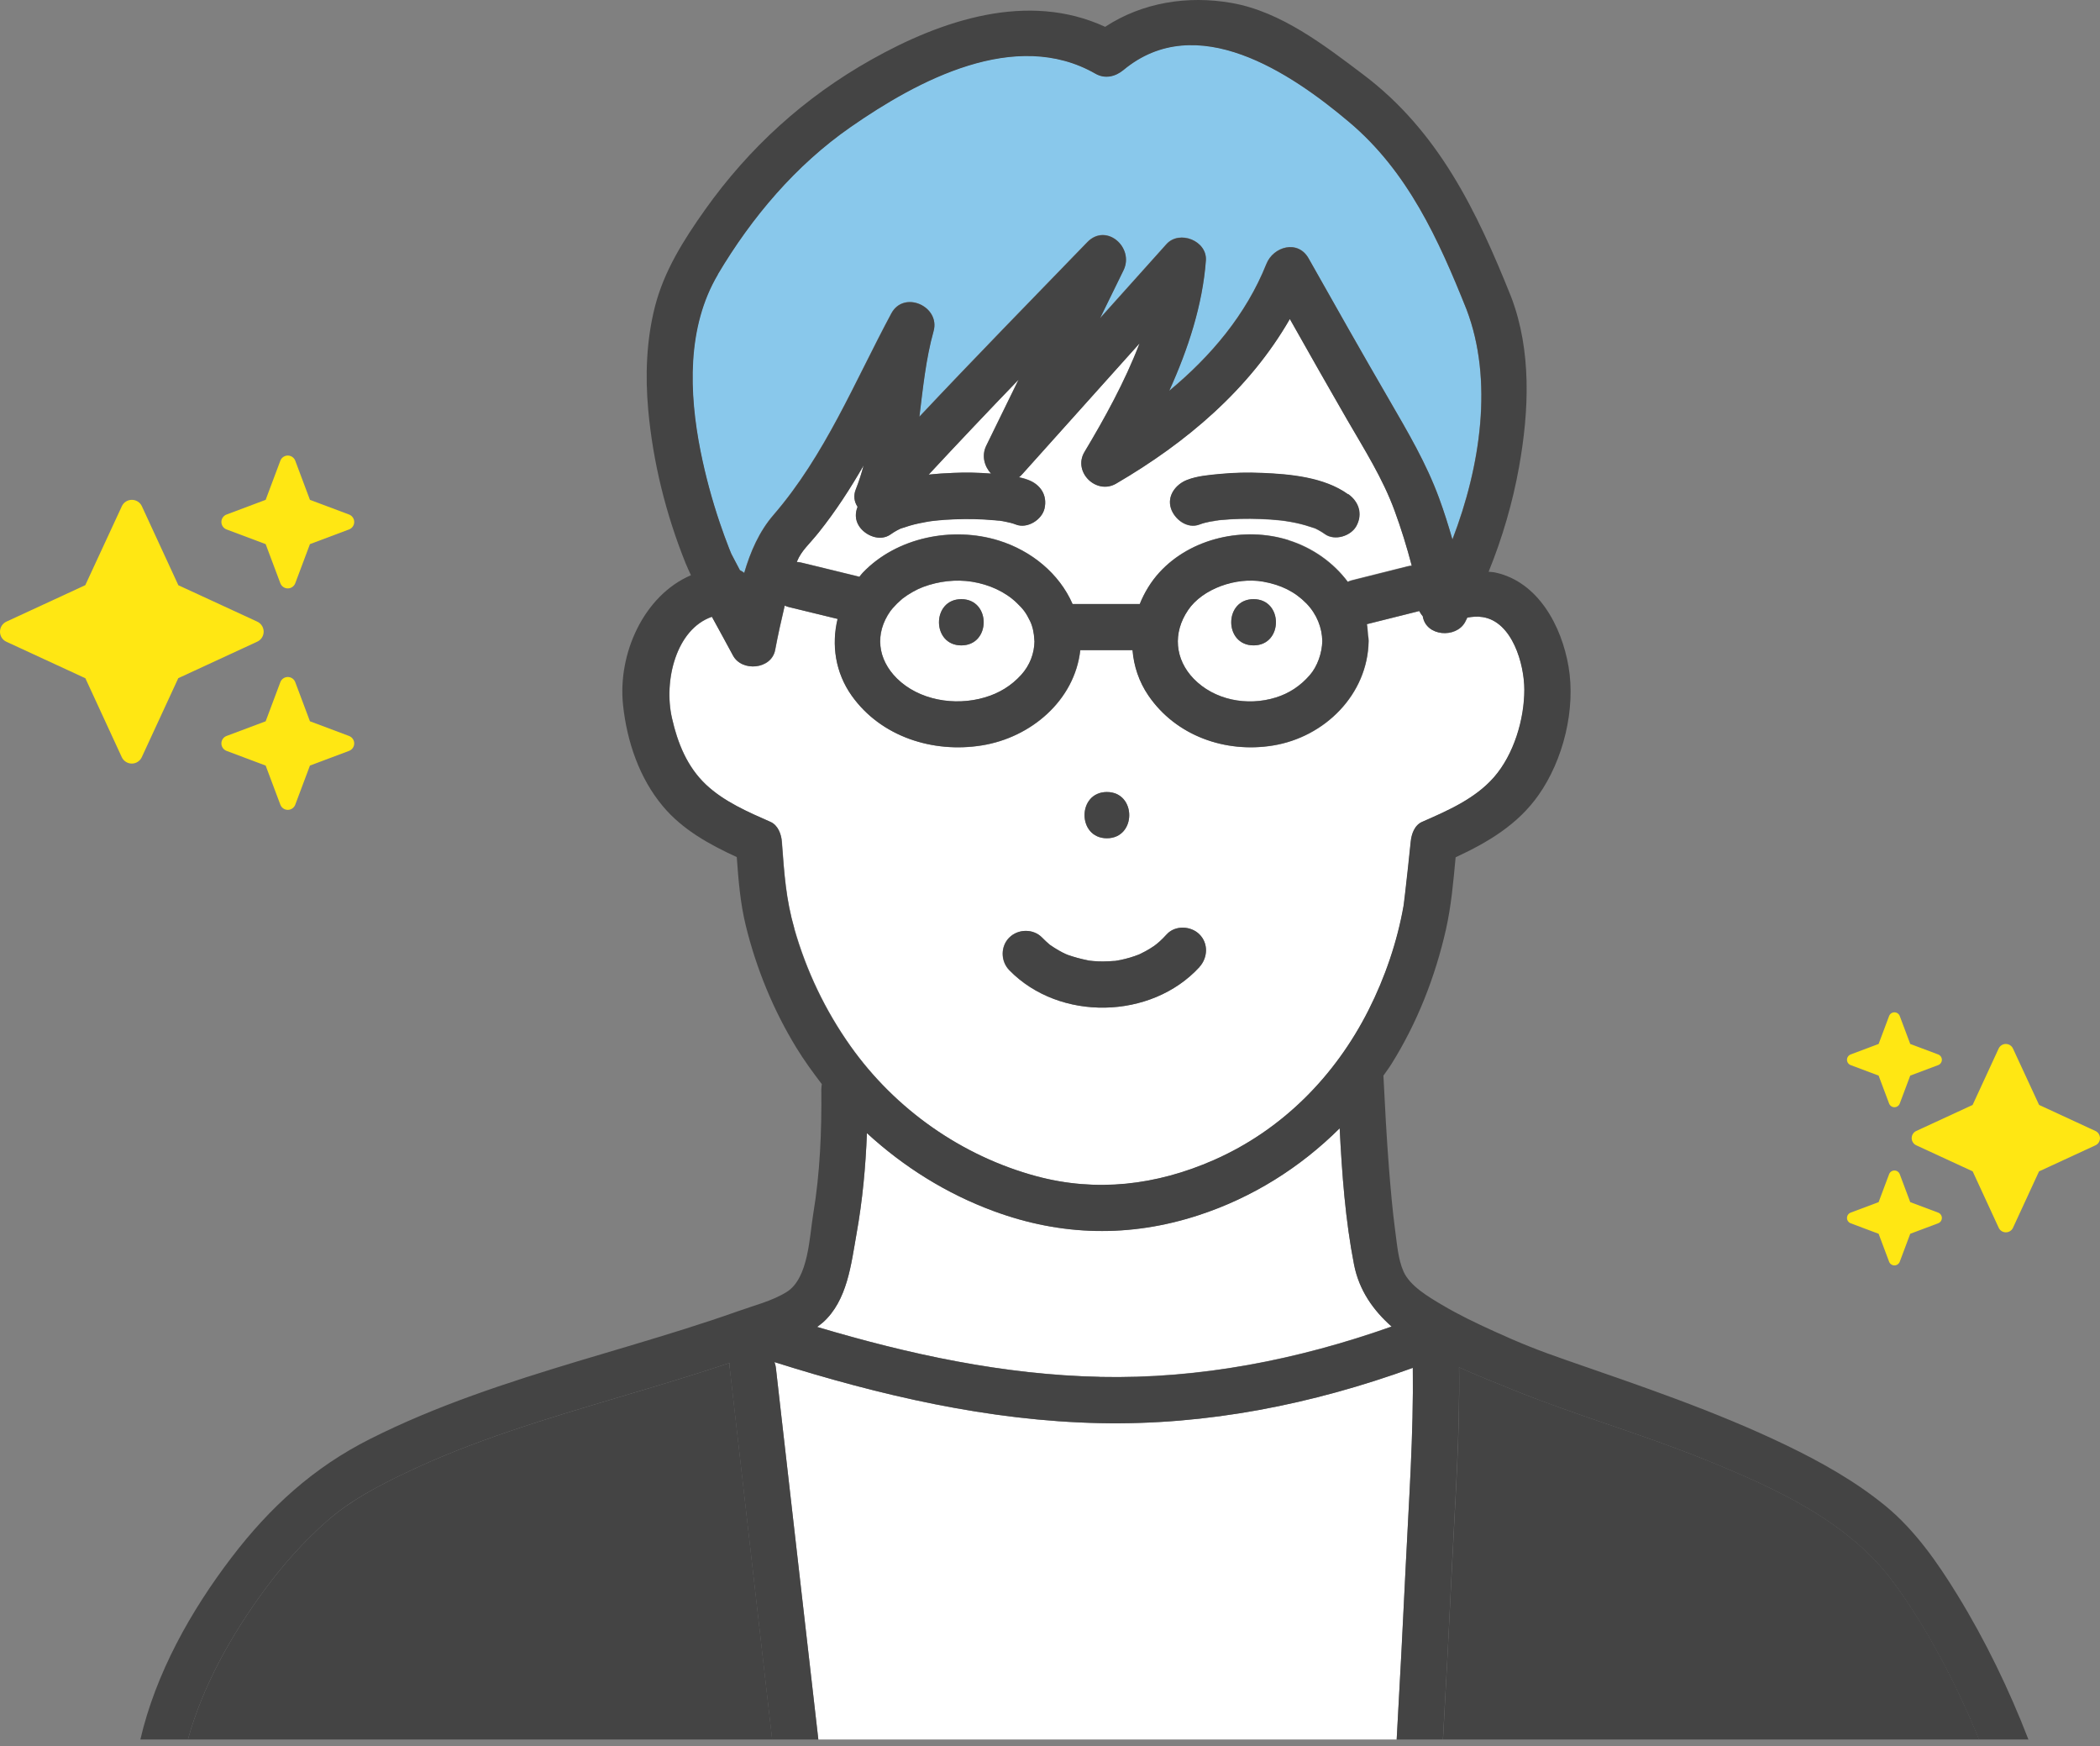
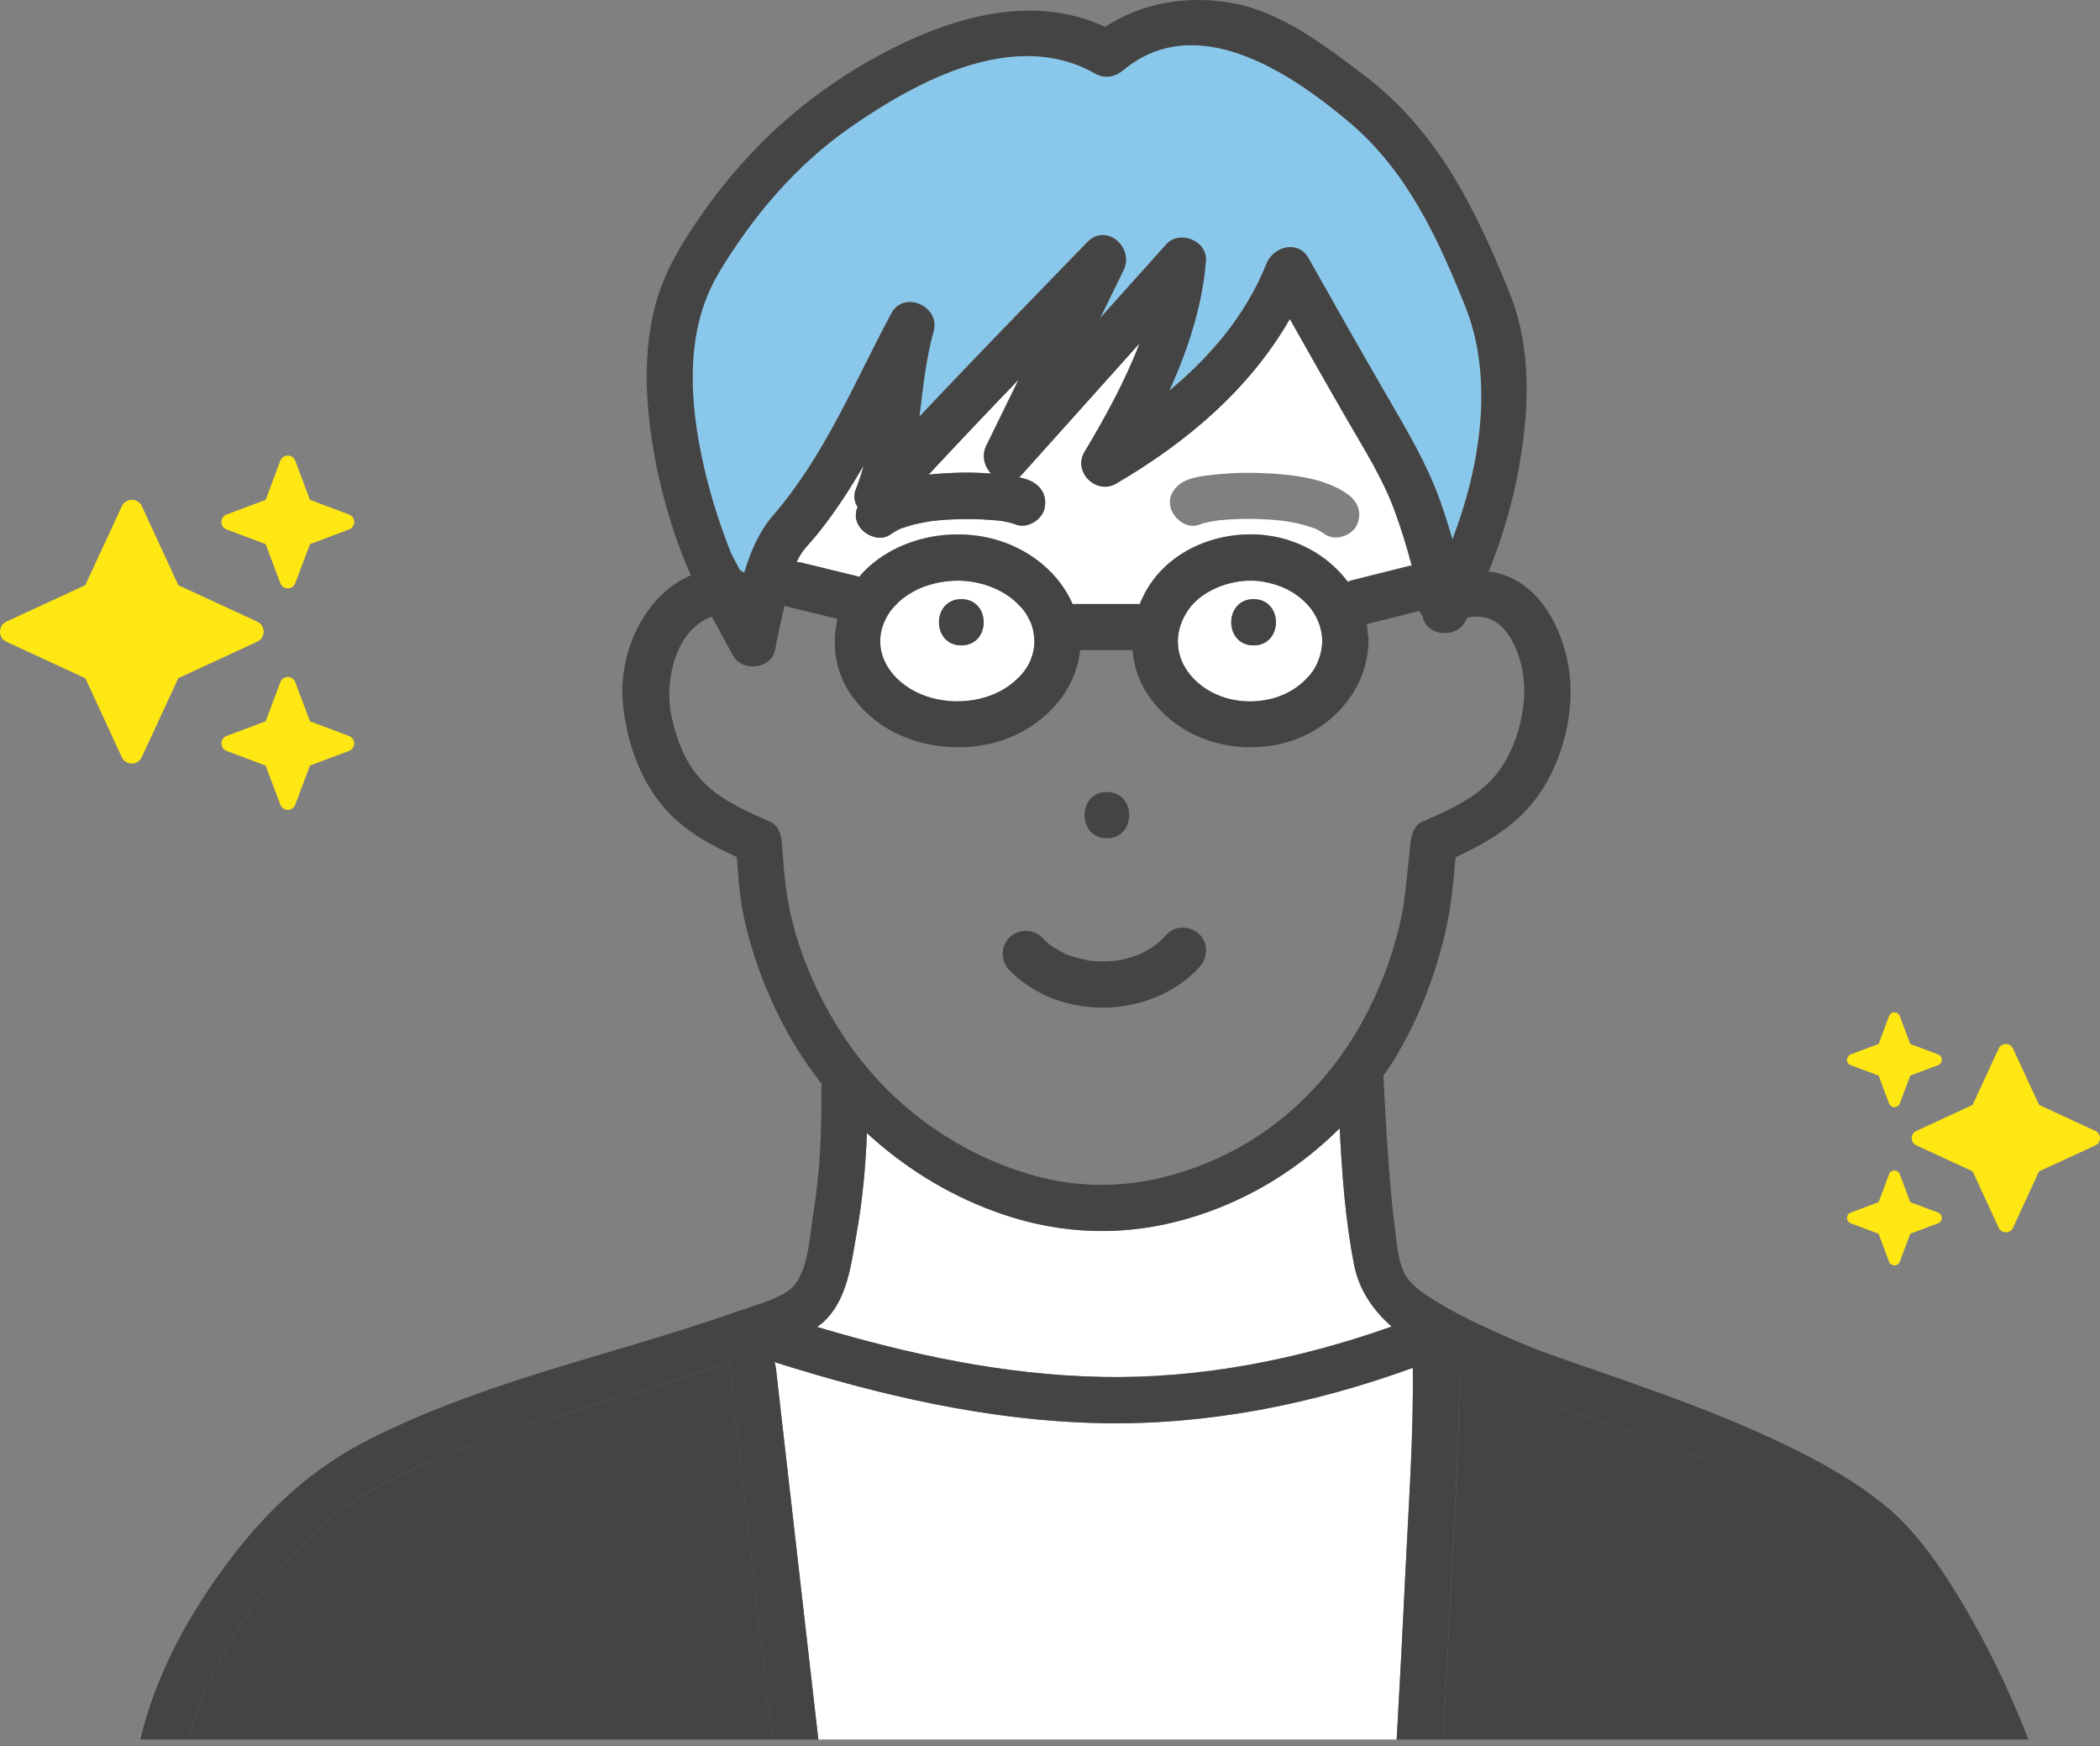
<svg xmlns="http://www.w3.org/2000/svg" width="83" height="69" viewBox="0 0 83 69" fill="none">
  <rect x="0" y="0" width="83" height="69" fill="#808080" stroke="none" />
  <path d="M38.925 27.56C39.494 27.394 39.973 27.101 40.367 26.667C40.708 26.285 40.882 25.822 40.89 25.335C40.886 25.059 40.825 24.767 40.724 24.556C40.561 24.215 40.452 24.072 40.188 23.821C39.737 23.386 39.104 23.098 38.426 22.988C37.792 22.887 37.114 22.96 36.489 23.195C36.245 23.285 35.925 23.463 35.677 23.654C35.665 23.666 35.641 23.687 35.608 23.715C35.555 23.76 35.507 23.808 35.458 23.853C35.397 23.914 35.34 23.975 35.283 24.04C35.271 24.052 35.218 24.121 35.198 24.145C34.565 25.039 34.687 26.054 35.458 26.813C36.315 27.657 37.723 27.917 38.929 27.56H38.925ZM37.995 23.675C39.173 23.675 39.173 25.502 37.995 25.502C36.818 25.502 36.818 23.675 37.995 23.675Z" fill="white" />
  <path d="M40.261 14.998C39.063 16.241 37.878 17.491 36.704 18.754C37.041 18.717 37.374 18.697 37.687 18.685C38.182 18.664 38.678 18.677 39.169 18.713C38.909 18.433 38.783 18.007 38.978 17.609C39.404 16.736 39.831 15.867 40.257 14.994L40.261 14.998Z" fill="white" />
  <path d="M28.454 20.674C28.568 21.003 28.686 21.331 28.811 21.656C28.84 21.729 28.868 21.802 28.901 21.876C29.01 22.091 29.128 22.31 29.242 22.525C29.307 22.554 29.364 22.59 29.412 22.631C29.656 21.79 30.005 20.994 30.57 20.341C32.608 17.982 33.765 15.099 35.226 12.379C35.722 11.453 37.171 12.099 36.895 13.082C36.59 14.17 36.477 15.319 36.335 16.459C38.519 14.137 40.752 11.855 42.969 9.565C43.728 8.782 44.841 9.781 44.402 10.674C44.093 11.303 43.785 11.937 43.476 12.566C44.349 11.591 45.226 10.617 46.099 9.643C46.615 9.07 47.715 9.509 47.658 10.288C47.528 12.034 46.96 13.78 46.209 15.436C47.853 14.076 49.246 12.432 50.05 10.422C50.326 9.736 51.3 9.456 51.718 10.203C52.774 12.079 53.834 13.95 54.914 15.81C55.644 17.073 56.371 18.295 56.875 19.675C57.069 20.211 57.244 20.759 57.402 21.311C58.519 18.408 59.026 15.014 57.959 12.217C56.854 9.456 55.636 6.768 53.314 4.811C51.004 2.866 47.281 0.361 44.398 2.761C44.081 3.025 43.671 3.122 43.29 2.903C40.127 1.092 36.266 3.171 33.614 5.014C31.446 6.524 29.717 8.571 28.369 10.832C27.131 12.919 27.224 15.518 27.683 17.824C27.874 18.786 28.133 19.736 28.45 20.67L28.454 20.674Z" fill="#89C8EB" />
  <path d="M48.097 20.565H48.105C48.114 20.565 48.122 20.565 48.126 20.561C48.118 20.561 48.105 20.561 48.093 20.569L48.097 20.565Z" fill="#FFE164" />
  <path d="M46.96 24.1C46.339 25.01 46.44 26.053 47.179 26.817C47.987 27.649 49.278 27.917 50.435 27.555C50.947 27.393 51.389 27.105 51.767 26.674C52.072 26.325 52.254 25.793 52.262 25.326C52.254 24.795 52.043 24.259 51.637 23.84C51.182 23.374 50.63 23.102 49.924 22.976C48.848 22.789 47.528 23.26 46.96 24.096V24.1ZM49.546 25.501C48.369 25.501 48.369 23.674 49.546 23.674C50.724 23.674 50.724 25.501 49.546 25.501Z" fill="white" />
  <path d="M48.077 20.569C47.975 20.577 48.004 20.581 48.048 20.577C48.064 20.577 48.081 20.573 48.097 20.564C48.089 20.564 48.081 20.564 48.072 20.564L48.077 20.569Z" fill="#FFE164" />
  <path d="M55.799 22.351C55.608 21.612 55.381 20.881 55.117 20.167C54.646 18.888 53.931 17.759 53.249 16.586C52.482 15.262 51.731 13.93 50.98 12.599C49.384 15.376 46.899 17.479 44.114 19.103C43.33 19.562 42.392 18.64 42.863 17.852C43.647 16.545 44.459 15.079 45.04 13.561C43.497 15.278 41.954 17 40.415 18.717C40.371 18.77 40.322 18.815 40.273 18.851C40.403 18.88 40.529 18.912 40.647 18.961C41.126 19.143 41.402 19.562 41.284 20.085C41.183 20.532 40.606 20.897 40.159 20.723C40.017 20.67 39.871 20.634 39.725 20.605C39.656 20.593 39.571 20.573 39.494 20.564C39.481 20.564 39.469 20.564 39.457 20.564C39.4 20.56 39.343 20.552 39.282 20.548C38.775 20.504 38.263 20.491 37.756 20.512C37.472 20.524 37.188 20.54 36.903 20.573C36.867 20.573 36.761 20.593 36.761 20.593C36.741 20.593 36.717 20.601 36.696 20.601C36.562 20.621 36.428 20.646 36.298 20.678C36.063 20.731 35.831 20.8 35.604 20.877C35.604 20.877 35.604 20.877 35.6 20.877C35.555 20.901 35.507 20.922 35.462 20.946C35.373 20.995 35.283 21.048 35.202 21.108C34.788 21.409 34.199 21.165 33.952 20.78C33.793 20.532 33.797 20.26 33.895 20.02C33.765 19.826 33.72 19.586 33.826 19.326C33.952 19.018 34.049 18.705 34.134 18.384C33.602 19.302 33.026 20.195 32.356 21.035C31.97 21.519 31.682 21.742 31.503 22.172C31.503 22.18 31.499 22.193 31.495 22.201C31.552 22.201 31.609 22.213 31.666 22.225C31.784 22.253 31.901 22.282 32.023 22.31C32.673 22.469 33.318 22.627 33.968 22.785C34.013 22.733 34.049 22.676 34.098 22.627C35.438 21.222 37.646 20.788 39.469 21.352C40.764 21.754 41.869 22.66 42.392 23.861H45.048C45.23 23.411 45.486 22.984 45.823 22.615C47.074 21.247 49.177 20.788 50.923 21.336C51.873 21.632 52.697 22.217 53.269 22.98C53.314 22.96 53.363 22.94 53.411 22.927C53.501 22.903 53.594 22.883 53.684 22.858C54.329 22.696 54.975 22.534 55.624 22.371C55.685 22.355 55.742 22.347 55.799 22.343V22.351ZM53.61 20.78C53.395 21.186 52.75 21.389 52.36 21.108C52.275 21.048 52.189 20.995 52.1 20.946C52.055 20.922 52.007 20.901 51.962 20.877C51.962 20.877 51.962 20.877 51.958 20.877C51.718 20.796 51.479 20.723 51.231 20.67C51.097 20.642 50.963 20.617 50.829 20.597C50.817 20.597 50.781 20.589 50.748 20.585C50.703 20.581 50.634 20.573 50.622 20.569C50.35 20.54 50.078 20.52 49.806 20.512C49.286 20.491 48.767 20.504 48.247 20.552C48.202 20.556 48.154 20.56 48.109 20.569C48.089 20.573 48.068 20.577 48.048 20.581C47.979 20.593 47.902 20.601 47.837 20.613C47.691 20.642 47.545 20.674 47.403 20.731C46.923 20.914 46.42 20.524 46.278 20.093C46.115 19.59 46.473 19.139 46.915 18.969C47.321 18.811 47.788 18.774 48.215 18.733C48.767 18.681 49.319 18.668 49.871 18.693C50.988 18.737 52.34 18.863 53.278 19.537C53.692 19.838 53.854 20.313 53.606 20.788L53.61 20.78Z" fill="white" />
-   <path d="M40.959 46.476C43.334 47.117 45.706 46.841 47.983 45.838C50.675 44.653 52.778 42.525 54.098 39.911C54.747 38.623 55.234 37.203 55.482 35.782C55.49 35.741 55.527 35.449 55.547 35.246C55.584 34.933 55.616 34.62 55.653 34.308C55.689 33.959 55.726 33.613 55.762 33.264C55.795 32.964 55.908 32.611 56.213 32.477C57.224 32.03 58.312 31.559 59.055 30.71C59.839 29.813 60.253 28.429 60.253 27.255C60.253 26.248 59.782 24.568 58.604 24.385C58.397 24.352 58.198 24.369 57.999 24.405C57.967 24.466 57.943 24.527 57.91 24.584C57.553 25.233 56.375 25.152 56.241 24.365C56.241 24.365 56.241 24.36 56.241 24.357C56.184 24.291 56.14 24.218 56.099 24.145C56.014 24.166 55.929 24.19 55.843 24.21C55.239 24.36 54.633 24.515 54.029 24.665C54.057 24.807 54.065 24.957 54.073 25.104C54.09 25.173 54.098 25.25 54.098 25.331C54.061 27.45 52.356 29.131 50.314 29.46C48.438 29.765 46.485 29.078 45.393 27.483C45.019 26.935 44.816 26.317 44.768 25.692H42.701C42.478 27.678 40.748 29.147 38.807 29.456C36.883 29.765 34.829 29.119 33.671 27.495C33.018 26.581 32.859 25.477 33.111 24.458C32.47 24.304 31.832 24.145 31.191 23.991C31.13 23.975 31.073 23.954 31.02 23.93C30.882 24.511 30.752 25.095 30.643 25.68C30.5 26.456 29.323 26.561 28.974 25.899C28.706 25.392 28.422 24.884 28.142 24.373C26.729 24.86 26.225 26.89 26.562 28.372C26.786 29.358 27.159 30.296 27.906 31.003C28.621 31.677 29.567 32.083 30.456 32.477C30.756 32.611 30.886 32.968 30.907 33.264C31.004 34.555 31.065 35.522 31.402 36.699C31.877 38.364 32.624 39.931 33.627 41.344C35.397 43.837 38.016 45.68 40.967 46.48L40.959 46.476ZM43.748 31.295C44.926 31.295 44.926 33.122 43.748 33.122C42.571 33.122 42.571 31.295 43.748 31.295ZM39.891 37.044C40.237 36.699 40.837 36.691 41.182 37.044C41.28 37.146 41.382 37.235 41.487 37.328C41.495 37.332 41.487 37.328 41.491 37.332C41.499 37.337 41.499 37.332 41.511 37.345C41.564 37.381 41.617 37.418 41.67 37.45C41.779 37.519 41.889 37.58 42.003 37.641C42.043 37.661 42.08 37.678 42.12 37.698C42.145 37.71 42.194 37.73 42.21 37.734C42.457 37.824 42.709 37.889 42.969 37.941C43.002 37.95 43.03 37.954 43.05 37.958C43.099 37.962 43.152 37.97 43.2 37.974C43.334 37.986 43.468 37.99 43.598 37.99C43.744 37.99 43.891 37.978 44.041 37.97C44.053 37.97 44.057 37.97 44.069 37.97C44.138 37.958 44.207 37.946 44.276 37.933C44.532 37.88 44.784 37.807 45.027 37.71C45.035 37.71 45.04 37.702 45.052 37.698C45.125 37.661 45.198 37.625 45.267 37.588C45.385 37.523 45.502 37.454 45.612 37.377C45.62 37.369 45.681 37.324 45.714 37.3C45.746 37.272 45.815 37.211 45.815 37.215C45.921 37.121 46.014 37.024 46.111 36.918C46.444 36.553 47.066 36.581 47.403 36.918C47.764 37.28 47.736 37.848 47.403 38.209C45.494 40.292 41.865 40.365 39.887 38.335C39.542 37.982 39.534 37.397 39.887 37.044H39.891Z" fill="white" />
  <path d="M45.015 37.718C44.991 37.726 44.995 37.73 45.015 37.718V37.718Z" fill="#FFE164" />
  <path d="M67.411 57.681C64.877 56.65 62.234 55.911 59.705 54.876C59.067 54.616 58.365 54.34 57.67 54.027C57.707 56.666 57.512 59.33 57.386 61.961C57.277 64.218 57.159 66.475 57.033 68.733H78.222C77.382 66.666 76.237 64.425 74.877 62.57C73.078 60.109 70.167 58.802 67.415 57.681H67.411Z" fill="#444444" />
  <path d="M55.839 54.048C51.868 55.489 47.707 56.321 43.468 56.232C39.079 56.143 34.78 55.136 30.61 53.82C30.638 53.893 30.659 53.971 30.667 54.056C30.736 54.677 30.809 55.294 30.878 55.915C31.365 60.187 31.852 64.462 32.344 68.733H55.202C55.332 66.475 55.45 64.218 55.555 61.961C55.681 59.338 55.876 56.679 55.839 54.048Z" fill="white" />
  <path d="M28.84 54.056C28.832 53.983 28.832 53.914 28.84 53.853C28.824 53.857 28.807 53.861 28.791 53.869C27.358 54.348 25.909 54.779 24.459 55.209C21.597 56.062 18.706 56.91 16.006 58.209C14.93 58.725 13.866 59.281 12.965 60.065C12.027 60.881 11.187 61.827 10.452 62.826C9.145 64.604 8.02 66.594 7.427 68.733H30.521C30.452 68.144 30.387 67.552 30.318 66.963C29.826 62.659 29.335 58.36 28.844 54.056H28.84Z" fill="#444444" />
  <path d="M53.517 49.967C53.172 48.201 53.038 46.386 52.948 44.58C51.389 46.13 49.497 47.32 47.37 48.014C44.662 48.9 41.95 48.843 39.274 47.852C37.403 47.162 35.714 46.098 34.264 44.77C34.215 46.102 34.09 47.43 33.854 48.745C33.639 49.951 33.493 51.388 32.522 52.253C32.453 52.314 32.372 52.371 32.295 52.428C35.933 53.512 39.66 54.32 43.468 54.401C47.431 54.486 51.292 53.723 55.003 52.411C54.268 51.762 53.716 50.974 53.517 49.963V49.967Z" fill="white" />
  <path d="M49.546 25.501C50.724 25.501 50.724 23.674 49.546 23.674C48.369 23.674 48.369 25.501 49.546 25.501Z" fill="#444444" />
  <path d="M43.748 33.122C44.926 33.122 44.926 31.295 43.748 31.295C42.571 31.295 42.571 33.122 43.748 33.122Z" fill="#444444" />
  <path d="M47.407 38.209C47.739 37.843 47.768 37.275 47.407 36.918C47.07 36.581 46.448 36.552 46.115 36.918C46.022 37.019 45.925 37.121 45.819 37.214C45.819 37.214 45.75 37.271 45.718 37.299C45.685 37.324 45.624 37.368 45.616 37.377C45.506 37.454 45.389 37.523 45.271 37.588C45.198 37.628 45.125 37.661 45.056 37.697C45.044 37.701 45.039 37.706 45.031 37.709C44.788 37.807 44.536 37.88 44.28 37.933C44.211 37.945 44.142 37.957 44.073 37.969C44.065 37.969 44.057 37.969 44.045 37.969C43.899 37.977 43.752 37.99 43.602 37.99C43.468 37.99 43.334 37.986 43.204 37.973C43.156 37.969 43.103 37.965 43.054 37.957C43.034 37.957 43.005 37.949 42.973 37.941C42.713 37.888 42.465 37.819 42.214 37.734C42.197 37.726 42.149 37.706 42.124 37.697C42.084 37.677 42.043 37.661 42.007 37.641C41.893 37.584 41.779 37.519 41.674 37.45C41.621 37.417 41.568 37.377 41.515 37.344C41.503 37.336 41.503 37.336 41.495 37.332C41.495 37.332 41.495 37.332 41.491 37.328C41.386 37.239 41.284 37.145 41.187 37.044C40.841 36.69 40.24 36.699 39.895 37.044C39.542 37.397 39.55 37.981 39.895 38.335C41.873 40.365 45.502 40.292 47.411 38.209H47.407ZM45.015 37.718C44.991 37.726 44.995 37.73 45.015 37.718V37.718ZM44.093 37.965C44.118 37.965 44.118 37.965 44.093 37.965V37.965Z" fill="#444444" />
  <path d="M37.995 25.501C39.173 25.501 39.173 23.674 37.995 23.674C36.818 23.674 36.818 25.501 37.995 25.501Z" fill="#444444" />
-   <path d="M53.282 19.529C52.344 18.851 50.992 18.729 49.875 18.684C49.323 18.66 48.767 18.672 48.219 18.725C47.792 18.766 47.325 18.802 46.919 18.96C46.477 19.131 46.12 19.582 46.282 20.085C46.424 20.52 46.928 20.905 47.407 20.723C47.549 20.67 47.695 20.633 47.841 20.605C47.902 20.593 47.979 20.589 48.052 20.572C48.008 20.576 47.979 20.572 48.081 20.564C48.089 20.564 48.097 20.564 48.105 20.564C48.113 20.564 48.129 20.564 48.137 20.556C48.133 20.556 48.121 20.556 48.117 20.56C48.162 20.556 48.211 20.552 48.255 20.544C48.771 20.495 49.294 20.483 49.814 20.503C50.086 20.511 50.358 20.532 50.63 20.56C50.642 20.56 50.712 20.568 50.756 20.576C50.789 20.58 50.825 20.589 50.837 20.589C50.971 20.609 51.105 20.633 51.239 20.662C51.487 20.714 51.727 20.788 51.966 20.869C51.966 20.869 51.966 20.869 51.97 20.869C52.015 20.893 52.063 20.913 52.108 20.938C52.197 20.986 52.287 21.039 52.368 21.1C52.758 21.38 53.403 21.181 53.618 20.771C53.87 20.3 53.708 19.821 53.29 19.521L53.282 19.529Z" fill="#444444" />
  <path d="M48.048 20.577C48.048 20.577 48.088 20.573 48.109 20.564H48.1C48.084 20.569 48.068 20.573 48.052 20.577H48.048Z" fill="#444444" />
  <path d="M77.362 63.017C76.582 61.746 75.685 60.459 74.524 59.505C73.334 58.53 71.978 57.771 70.598 57.105C67.788 55.753 64.836 54.759 61.897 53.739C60.785 53.354 60.058 53.062 59.043 52.599C58.344 52.282 57.65 51.949 56.992 51.559C56.452 51.239 55.726 50.812 55.474 50.244C55.255 49.757 55.214 49.131 55.141 48.612C55.035 47.812 54.966 47.008 54.901 46.204C54.804 44.97 54.739 43.736 54.678 42.501C54.784 42.347 54.897 42.201 54.995 42.042C56.01 40.423 56.724 38.6 57.147 36.736C57.358 35.802 57.443 34.832 57.532 33.874C58.795 33.289 59.985 32.587 60.805 31.421C61.791 30.025 62.283 28.019 61.994 26.334C61.722 24.743 60.801 22.993 59.104 22.623C59.014 22.603 58.925 22.603 58.836 22.591C59.38 21.251 59.79 19.85 60.041 18.437C60.435 16.233 60.537 13.862 59.729 11.738C58.373 8.352 56.862 5.193 53.878 2.944C52.344 1.787 50.626 0.459 48.685 0.118C46.944 -0.19 45.145 0.098 43.679 1.06C40.63 -0.349 37.224 0.788 34.427 2.364C31.796 3.845 29.607 5.835 27.861 8.295C27.021 9.481 26.245 10.703 25.884 12.124C25.547 13.447 25.498 14.84 25.62 16.192C25.807 18.263 26.319 20.317 27.094 22.246C27.159 22.408 27.236 22.57 27.309 22.729C25.442 23.529 24.406 25.839 24.626 27.865C24.78 29.302 25.271 30.756 26.209 31.868C26.98 32.786 28.04 33.37 29.12 33.866C29.185 34.771 29.258 35.68 29.473 36.561C29.887 38.258 30.565 39.915 31.479 41.405C31.784 41.904 32.129 42.375 32.482 42.838C32.47 42.903 32.462 42.972 32.462 43.045C32.478 44.694 32.413 46.346 32.141 47.974C31.991 48.871 31.958 50.5 31.101 51.044C30.529 51.405 29.786 51.588 29.152 51.815C28.466 52.059 27.776 52.286 27.082 52.505C25.677 52.948 24.26 53.362 22.847 53.784C20.046 54.629 17.244 55.538 14.626 56.858C12.393 57.982 10.667 59.554 9.153 61.539C7.537 63.654 6.156 66.119 5.547 68.733H7.427C8.02 66.594 9.145 64.604 10.452 62.826C11.187 61.827 12.027 60.881 12.965 60.065C13.866 59.278 14.934 58.725 16.006 58.21C18.706 56.91 21.597 56.062 24.459 55.209C25.909 54.779 27.358 54.349 28.791 53.87C28.807 53.865 28.824 53.861 28.84 53.853C28.836 53.918 28.836 53.983 28.84 54.056C29.331 58.36 29.823 62.66 30.314 66.963C30.383 67.552 30.448 68.145 30.517 68.733H32.344C31.857 64.462 31.369 60.187 30.878 55.916C30.809 55.294 30.736 54.677 30.667 54.056C30.659 53.971 30.634 53.894 30.61 53.821C34.78 55.136 39.079 56.139 43.468 56.232C47.707 56.322 51.873 55.489 55.839 54.048C55.872 56.683 55.681 59.338 55.555 61.961C55.446 64.219 55.328 66.476 55.202 68.733H57.029C57.159 66.476 57.277 64.219 57.382 61.961C57.508 59.33 57.703 56.671 57.666 54.028C58.365 54.344 59.067 54.617 59.7 54.876C62.23 55.912 64.873 56.651 67.406 57.682C70.159 58.802 73.066 60.106 74.869 62.57C76.225 64.426 77.374 66.667 78.214 68.733H80.171C79.408 66.76 78.47 64.819 77.362 63.017ZM28.373 10.841C29.717 8.58 31.447 6.533 33.619 5.023C36.27 3.18 40.131 1.101 43.294 2.912C43.671 3.131 44.081 3.033 44.402 2.77C47.285 0.37 51.008 2.871 53.318 4.82C55.644 6.777 56.858 9.465 57.963 12.225C59.031 15.023 58.523 18.417 57.407 21.32C57.248 20.768 57.078 20.22 56.879 19.684C56.371 18.303 55.648 17.081 54.918 15.819C53.838 13.959 52.778 12.087 51.722 10.212C51.3 9.465 50.33 9.741 50.054 10.431C49.25 12.441 47.857 14.081 46.213 15.445C46.964 13.789 47.532 12.043 47.662 10.297C47.719 9.517 46.615 9.079 46.103 9.651C45.23 10.626 44.353 11.6 43.48 12.575C43.789 11.945 44.098 11.312 44.406 10.683C44.845 9.789 43.728 8.791 42.973 9.574C40.756 11.864 38.523 14.146 36.339 16.468C36.481 15.327 36.595 14.178 36.899 13.09C37.175 12.108 35.726 11.458 35.23 12.388C33.773 15.104 32.612 17.987 30.574 20.35C30.009 21.003 29.664 21.799 29.416 22.64C29.364 22.599 29.307 22.562 29.246 22.534C29.132 22.319 29.019 22.104 28.905 21.884C28.877 21.811 28.844 21.738 28.816 21.665C28.69 21.34 28.568 21.015 28.458 20.683C28.142 19.753 27.886 18.803 27.691 17.836C27.232 15.53 27.139 12.932 28.377 10.845L28.373 10.841ZM50.923 21.344C49.177 20.796 47.074 21.255 45.823 22.623C45.486 22.993 45.23 23.419 45.048 23.87H42.392C41.869 22.668 40.764 21.762 39.469 21.361C37.642 20.796 35.438 21.231 34.098 22.635C34.049 22.684 34.012 22.741 33.968 22.794C33.318 22.635 32.673 22.477 32.023 22.319C31.905 22.29 31.788 22.262 31.666 22.233C31.609 22.221 31.552 22.213 31.495 22.209C31.495 22.201 31.499 22.189 31.503 22.181C31.682 21.75 31.97 21.527 32.356 21.044C33.03 20.203 33.606 19.31 34.134 18.393C34.049 18.709 33.947 19.026 33.826 19.335C33.72 19.594 33.765 19.834 33.895 20.029C33.797 20.273 33.793 20.544 33.952 20.788C34.199 21.17 34.788 21.413 35.202 21.117C35.287 21.056 35.373 21.003 35.462 20.955C35.507 20.93 35.551 20.91 35.6 20.886C35.6 20.886 35.6 20.886 35.604 20.886C35.835 20.808 36.063 20.735 36.298 20.687C36.432 20.658 36.562 20.634 36.696 20.61C36.716 20.61 36.741 20.601 36.761 20.601C36.761 20.601 36.867 20.585 36.903 20.581C37.187 20.549 37.472 20.528 37.756 20.52C38.263 20.5 38.775 20.512 39.282 20.557C39.339 20.561 39.396 20.569 39.457 20.573C39.469 20.573 39.481 20.573 39.493 20.573C39.571 20.581 39.652 20.601 39.725 20.613C39.871 20.642 40.017 20.674 40.159 20.731C40.606 20.902 41.182 20.54 41.284 20.094C41.402 19.57 41.126 19.156 40.647 18.969C40.525 18.924 40.399 18.888 40.273 18.86C40.322 18.823 40.37 18.778 40.415 18.726C41.958 17.008 43.501 15.287 45.04 13.569C44.459 15.088 43.647 16.553 42.863 17.861C42.392 18.648 43.33 19.57 44.114 19.111C46.903 17.483 49.384 15.38 50.979 12.607C51.73 13.939 52.486 15.271 53.249 16.594C53.927 17.767 54.646 18.896 55.117 20.175C55.38 20.89 55.604 21.62 55.799 22.359C55.742 22.359 55.681 22.372 55.624 22.388C54.979 22.55 54.333 22.713 53.683 22.875C53.594 22.899 53.501 22.92 53.411 22.944C53.363 22.956 53.314 22.977 53.269 22.997C52.697 22.233 51.873 21.649 50.923 21.352V21.344ZM52.262 25.331C52.254 25.798 52.072 26.33 51.767 26.679C51.394 27.11 50.951 27.398 50.435 27.56C49.278 27.922 47.987 27.654 47.179 26.821C46.44 26.058 46.339 25.015 46.96 24.105C47.528 23.269 48.848 22.794 49.924 22.985C50.63 23.11 51.182 23.383 51.637 23.849C52.043 24.268 52.254 24.803 52.262 25.335V25.331ZM40.886 25.331C40.878 25.823 40.703 26.285 40.362 26.663C39.968 27.097 39.489 27.39 38.921 27.556C37.715 27.913 36.306 27.654 35.45 26.809C34.678 26.046 34.56 25.031 35.19 24.142C35.21 24.117 35.263 24.048 35.275 24.036C35.332 23.971 35.389 23.91 35.45 23.849C35.498 23.801 35.547 23.756 35.6 23.711C35.636 23.679 35.657 23.663 35.669 23.65C35.917 23.46 36.237 23.281 36.481 23.192C37.106 22.96 37.784 22.883 38.418 22.985C39.096 23.094 39.729 23.383 40.18 23.817C40.444 24.069 40.553 24.215 40.716 24.552C40.817 24.763 40.874 25.055 40.882 25.331H40.886ZM39.169 18.713C38.677 18.673 38.178 18.661 37.687 18.685C37.374 18.697 37.041 18.718 36.704 18.754C37.878 17.491 39.063 16.241 40.261 14.998C39.835 15.871 39.408 16.74 38.982 17.613C38.787 18.011 38.913 18.437 39.173 18.718L39.169 18.713ZM31.394 36.695C31.057 35.518 30.996 34.552 30.898 33.261C30.878 32.964 30.748 32.603 30.448 32.473C29.558 32.083 28.613 31.673 27.898 30.999C27.151 30.293 26.777 29.359 26.554 28.368C26.221 26.89 26.721 24.856 28.134 24.369C28.41 24.881 28.694 25.384 28.966 25.896C29.315 26.557 30.492 26.452 30.634 25.676C30.744 25.092 30.874 24.507 31.012 23.927C31.065 23.951 31.122 23.975 31.183 23.987C31.824 24.142 32.462 24.3 33.103 24.454C32.855 25.477 33.014 26.578 33.663 27.491C34.82 29.115 36.875 29.761 38.799 29.452C40.744 29.144 42.474 27.674 42.693 25.689H44.759C44.812 26.314 45.011 26.931 45.385 27.479C46.477 29.079 48.43 29.761 50.305 29.456C52.348 29.128 54.057 27.442 54.089 25.327C54.089 25.246 54.081 25.169 54.065 25.1C54.053 24.954 54.045 24.803 54.02 24.661C54.625 24.511 55.23 24.357 55.835 24.207C55.92 24.186 56.006 24.162 56.091 24.142C56.132 24.219 56.176 24.288 56.233 24.353C56.233 24.353 56.233 24.357 56.233 24.361C56.367 25.149 57.544 25.23 57.902 24.58C57.934 24.523 57.959 24.458 57.991 24.402C58.19 24.365 58.393 24.349 58.596 24.381C59.773 24.564 60.245 26.245 60.245 27.252C60.245 28.425 59.83 29.81 59.047 30.707C58.304 31.559 57.22 32.03 56.205 32.473C55.9 32.607 55.782 32.964 55.754 33.261C55.718 33.61 55.681 33.955 55.644 34.304C55.612 34.617 55.575 34.929 55.539 35.242C55.514 35.445 55.478 35.737 55.474 35.778C55.226 37.199 54.739 38.624 54.089 39.907C52.77 42.522 50.671 44.649 47.975 45.835C45.697 46.837 43.326 47.114 40.951 46.472C37.999 45.672 35.381 43.829 33.611 41.336C32.608 39.923 31.861 38.356 31.386 36.691L31.394 36.695ZM43.468 54.405C39.66 54.324 35.933 53.516 32.295 52.432C32.372 52.375 32.449 52.319 32.522 52.258C33.493 51.389 33.639 49.956 33.854 48.75C34.09 47.434 34.211 46.107 34.264 44.775C35.714 46.107 37.403 47.166 39.274 47.856C41.95 48.843 44.662 48.904 47.37 48.019C49.498 47.325 51.389 46.135 52.949 44.584C53.042 46.391 53.172 48.206 53.517 49.972C53.716 50.983 54.268 51.77 55.003 52.42C51.292 53.731 47.431 54.495 43.468 54.41V54.405Z" fill="#444444" />
  <path d="M8.955 20.33C8.832 20.376 8.75 20.494 8.75 20.625C8.75 20.756 8.832 20.874 8.955 20.92L10.5 21.5L11.08 23.045C11.126 23.168 11.244 23.25 11.375 23.25C11.506 23.25 11.624 23.168 11.67 23.045L12.25 21.5L13.795 20.92C13.918 20.874 14 20.756 14 20.625C14 20.494 13.918 20.376 13.795 20.33L12.25 19.75L11.67 18.205C11.624 18.082 11.506 18 11.375 18C11.244 18 11.126 18.082 11.08 18.205L10.5 19.75L8.955 20.33ZM5.608 20.004C5.537 19.848 5.381 19.75 5.212 19.75C5.042 19.75 4.886 19.848 4.815 20.004L3.371 23.122L0.254 24.562C0.098 24.634 0 24.79 0 24.962C0 25.134 0.098 25.287 0.254 25.358L3.374 26.799L4.812 29.916C4.884 30.072 5.039 30.171 5.209 30.171C5.379 30.171 5.534 30.072 5.605 29.916L7.046 26.797L10.166 25.355C10.322 25.284 10.421 25.128 10.421 24.959C10.421 24.79 10.322 24.634 10.166 24.562L7.049 23.124L5.608 20.004ZM10.5 28.5L8.955 29.08C8.832 29.126 8.75 29.244 8.75 29.375C8.75 29.506 8.832 29.624 8.955 29.67L10.5 30.25L11.08 31.795C11.126 31.918 11.244 32 11.375 32C11.506 32 11.624 31.918 11.67 31.795L12.25 30.25L13.795 29.67C13.918 29.624 14 29.506 14 29.375C14 29.244 13.918 29.126 13.795 29.08L12.25 28.5L11.67 26.955C11.624 26.832 11.506 26.75 11.375 26.75C11.244 26.75 11.126 26.832 11.08 26.955L10.5 28.5Z" fill="#FFE713" />
  <path d="M76.603 41.664C76.691 41.697 76.75 41.781 76.75 41.875C76.75 41.969 76.691 42.053 76.603 42.086L75.5 42.5L75.086 43.603C75.053 43.691 74.969 43.75 74.875 43.75C74.781 43.75 74.697 43.691 74.664 43.603L74.25 42.5L73.147 42.086C73.059 42.053 73 41.969 73 41.875C73 41.781 73.059 41.697 73.147 41.664L74.25 41.25L74.664 40.147C74.697 40.059 74.781 40 74.875 40C74.969 40 75.053 40.059 75.086 40.147L75.5 41.25L76.603 41.664ZM78.994 41.432C79.045 41.32 79.156 41.25 79.277 41.25C79.398 41.25 79.51 41.32 79.561 41.432L80.592 43.658L82.818 44.688C82.93 44.738 83 44.85 83 44.973C83 45.096 82.93 45.205 82.818 45.256L80.59 46.285L79.562 48.512C79.512 48.623 79.4 48.693 79.279 48.693C79.158 48.693 79.047 48.623 78.996 48.512L77.967 46.283L75.738 45.254C75.627 45.203 75.557 45.092 75.557 44.971C75.557 44.85 75.627 44.738 75.738 44.688L77.965 43.66L78.994 41.432ZM75.5 47.5L76.603 47.914C76.691 47.947 76.75 48.031 76.75 48.125C76.75 48.219 76.691 48.303 76.603 48.336L75.5 48.75L75.086 49.853C75.053 49.941 74.969 50 74.875 50C74.781 50 74.697 49.941 74.664 49.853L74.25 48.75L73.147 48.336C73.059 48.303 73 48.219 73 48.125C73 48.031 73.059 47.947 73.147 47.914L74.25 47.5L74.664 46.397C74.697 46.309 74.781 46.25 74.875 46.25C74.969 46.25 75.053 46.309 75.086 46.397L75.5 47.5Z" fill="#FFE713" />
</svg>